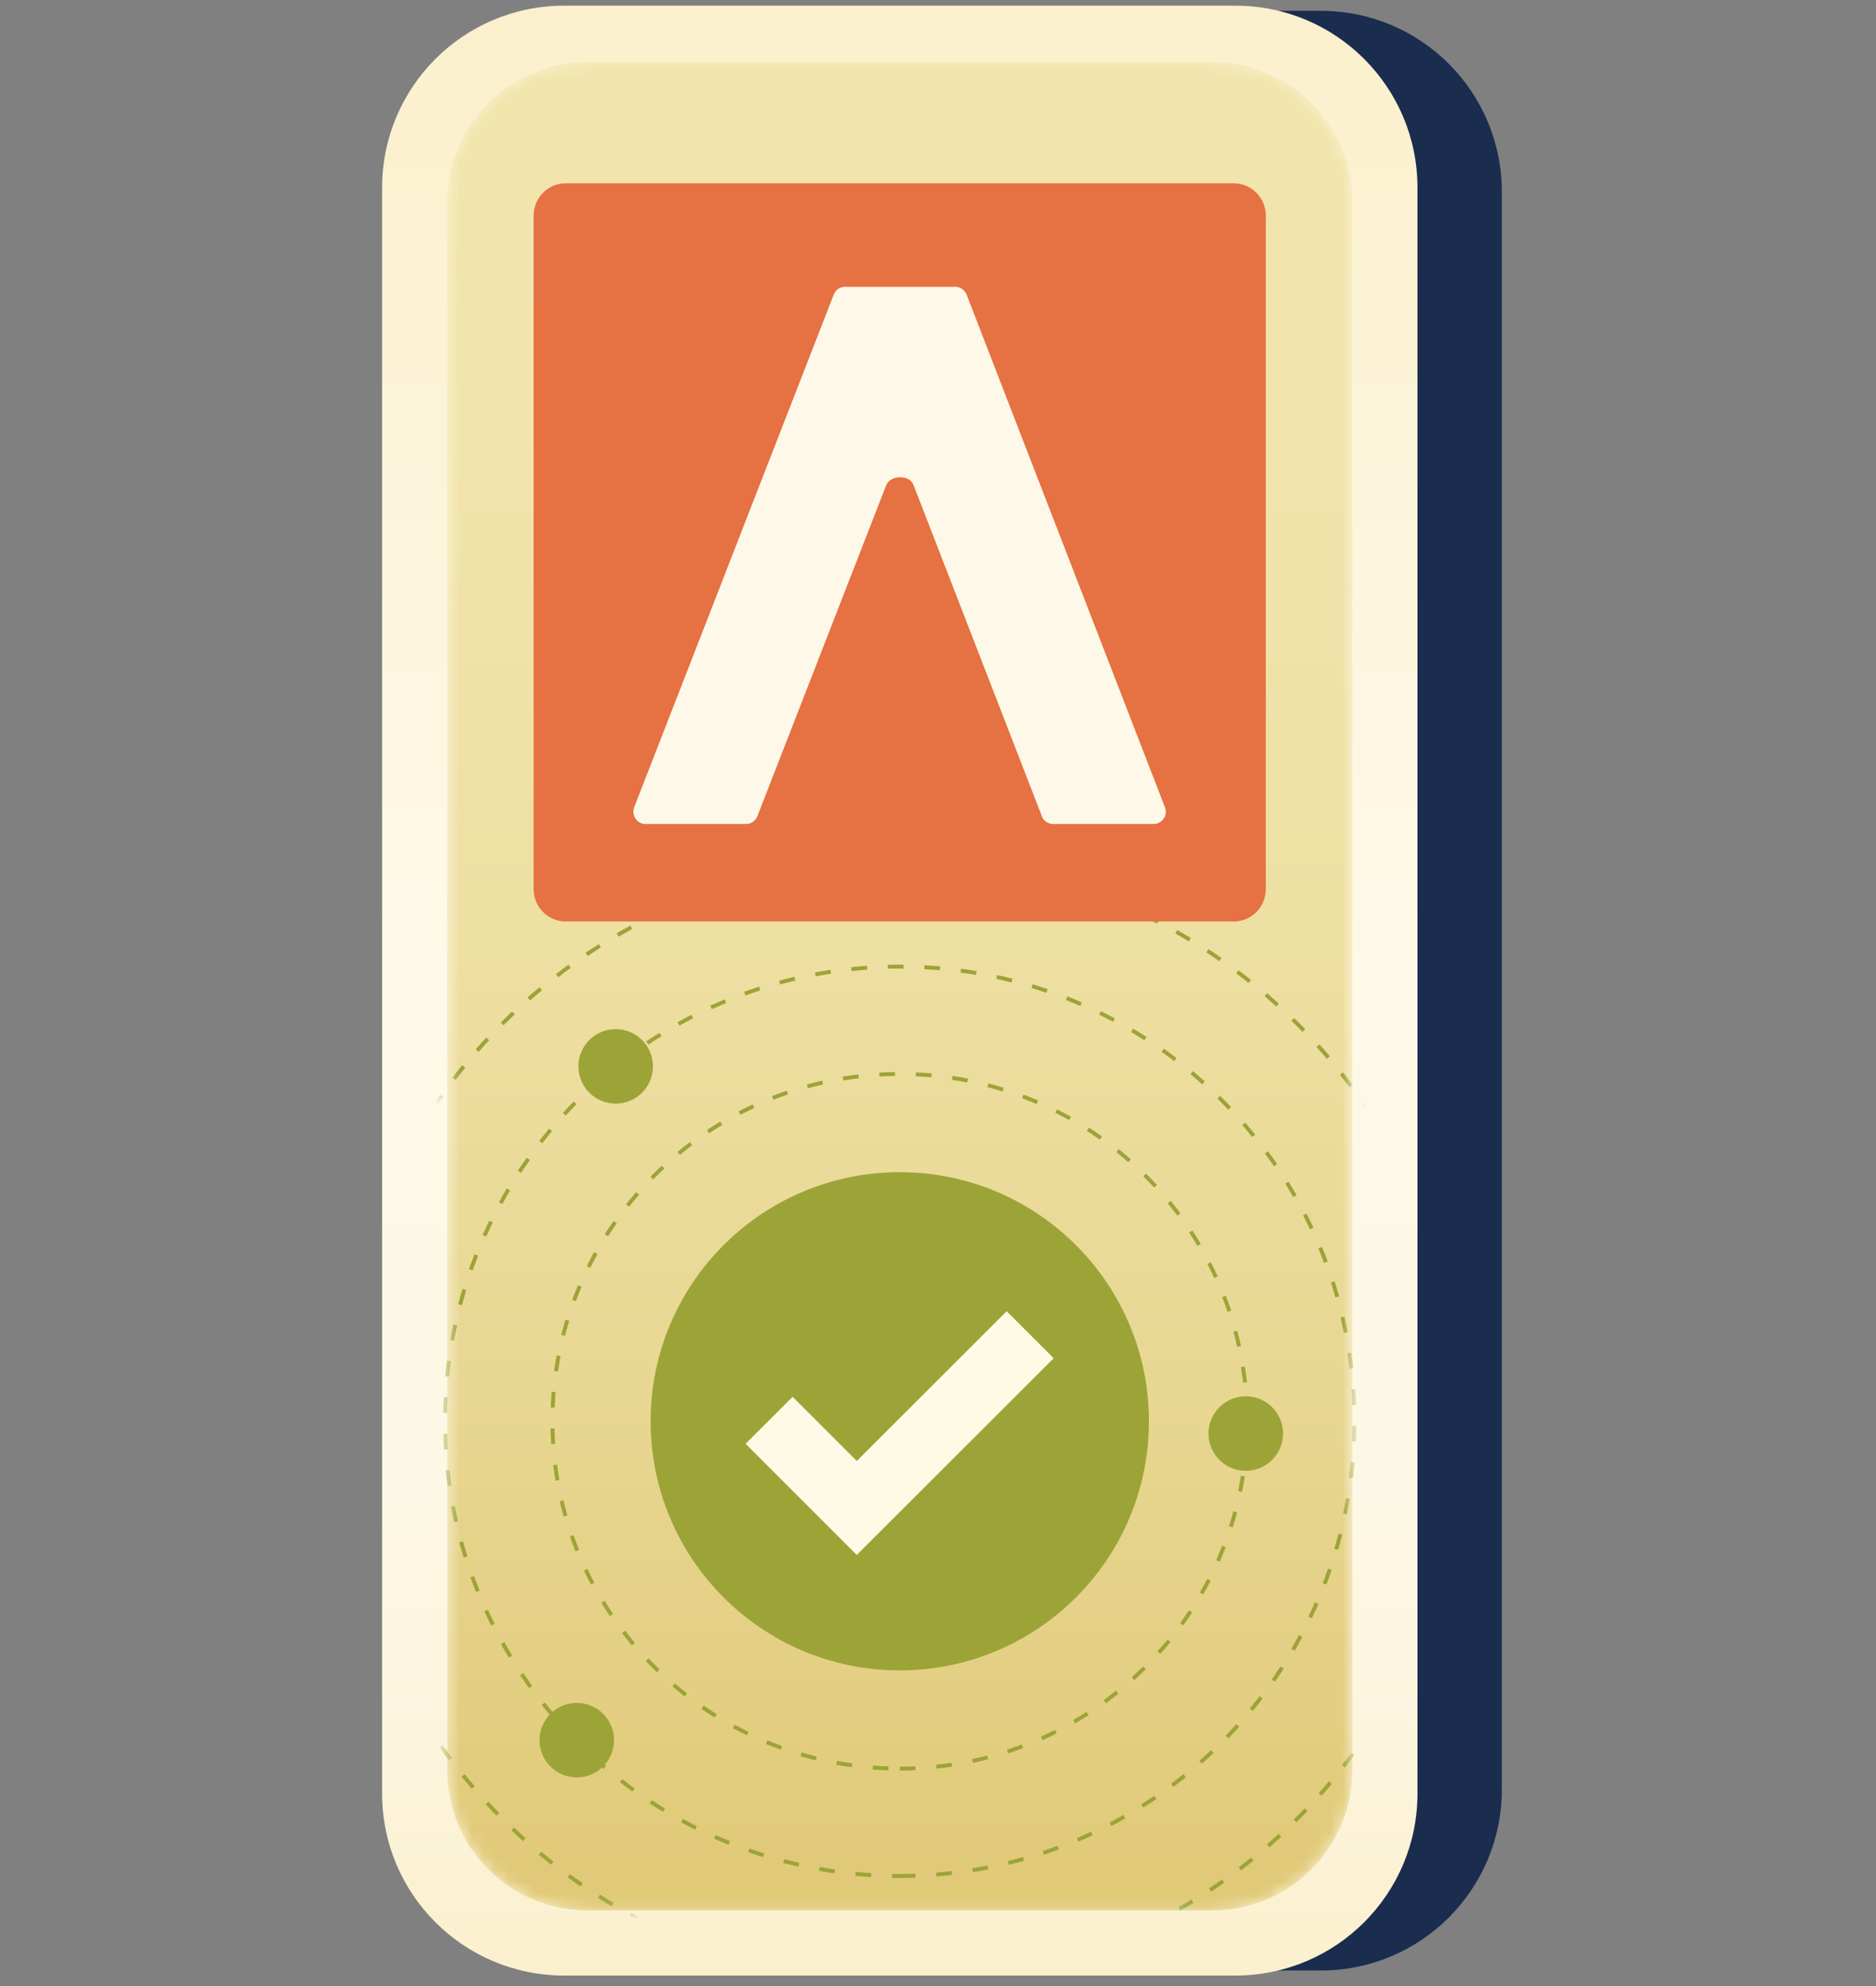
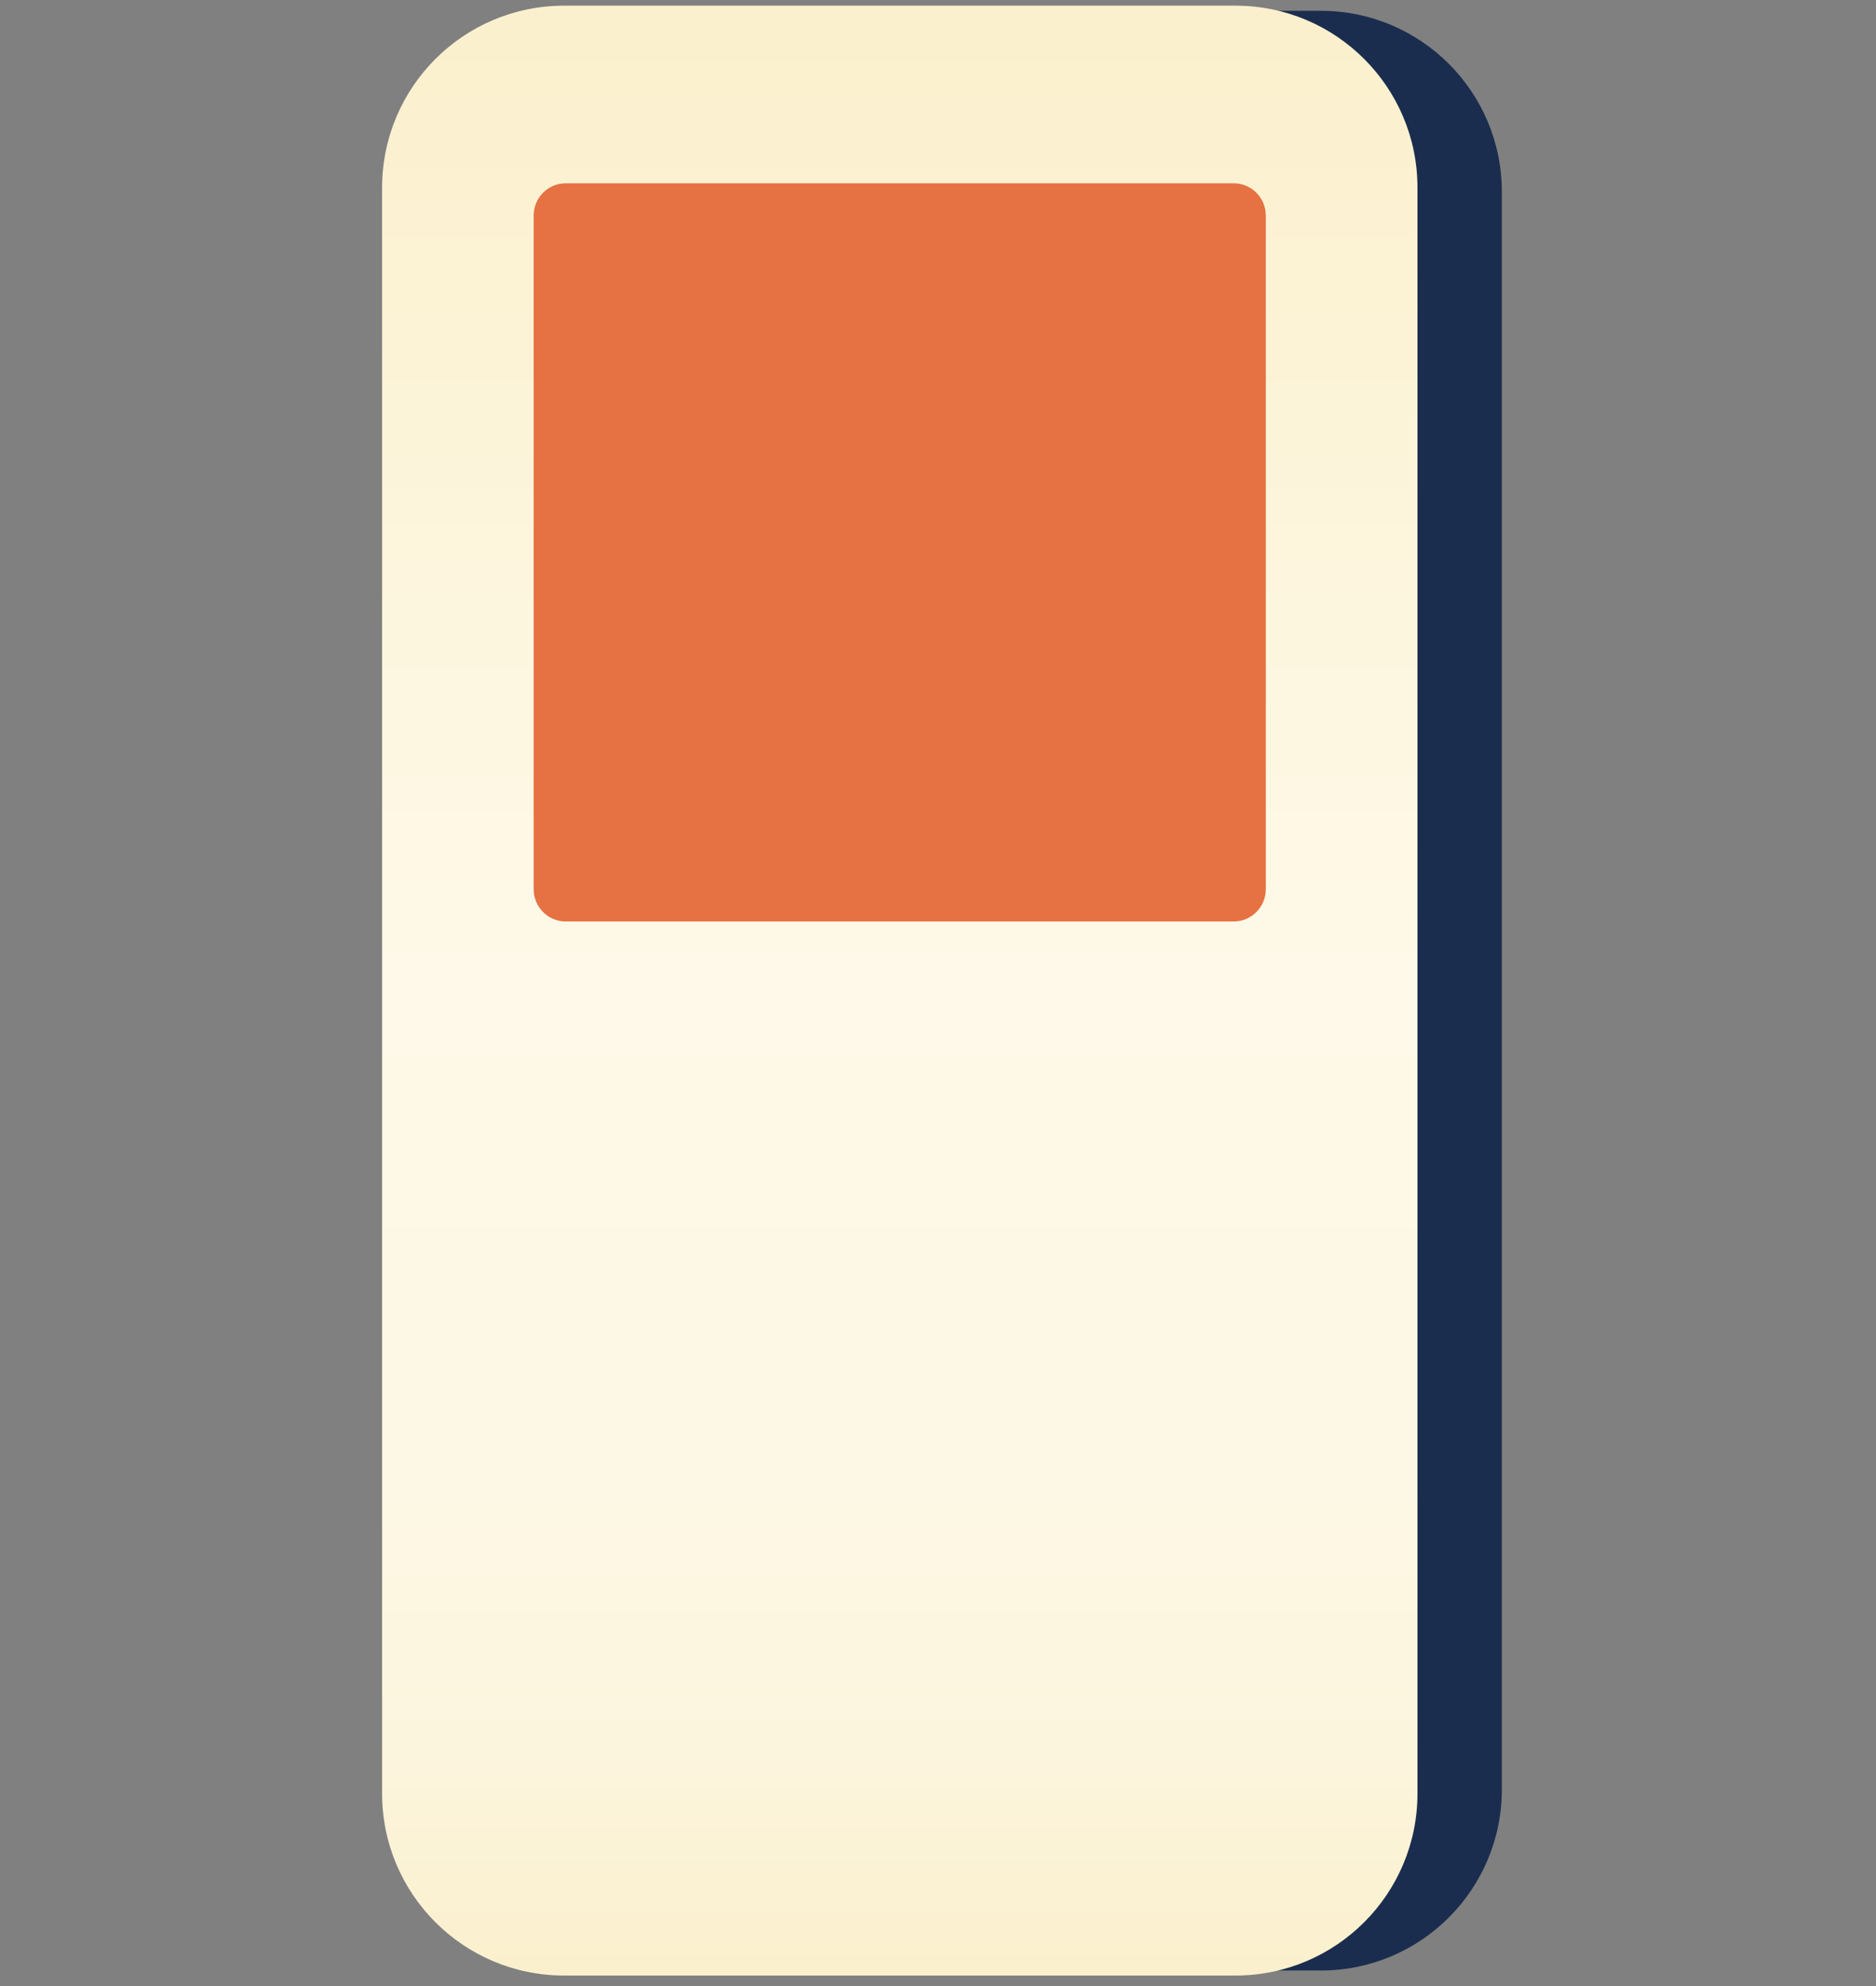
<svg xmlns="http://www.w3.org/2000/svg" fill="none" viewBox="0 0 153 162">
  <rect x="0" y="0" width="153" height="162" fill="#808080" stroke="none" />
  <path fill="#1A2D4E" d="M107.724.883H53.244c-8.152 0-14.76 6.608-14.76 14.76V145.973c0 8.152 6.608 14.76 14.76 14.76h54.48c8.152 0 14.76-6.608 14.76-14.76V15.643c0-8.152-6.608-14.76-14.76-14.76Z" />
  <path fill="url(#a)" d="M100.764.463H46.004c-8.196 0-14.84 6.644-14.84 14.84V146.303c0 8.196 6.644 14.84 14.84 14.84h54.76c8.196 0 14.84-6.644 14.84-14.84V15.303c0-8.196-6.644-14.84-14.84-14.84Z" />
  <mask id="b" width="75" height="151" x="36" y="5" maskUnits="userSpaceOnUse" style="mask-type:luminance">
-     <path fill="#fff" d="M110.289 144.403V16.483c0-6.313-5.117-11.43-11.43-11.43h-50.95c-6.313 0-11.43 5.117-11.43 11.43v127.92c0 6.313 5.117 11.43 11.43 11.43h50.95c6.313 0 11.43-5.117 11.43-11.43Z" />
-   </mask>
+     </mask>
  <g mask="url(#b)">
-     <path fill="url(#c)" d="M110.289 144.403V16.483c0-6.313-5.117-11.43-11.43-11.43h-50.95c-6.313 0-11.43 5.117-11.43 11.43v127.92c0 6.313 5.117 11.43 11.43 11.43h50.95c6.313 0 11.43-5.117 11.43-11.43Z" />
-     <path stroke="#9CA437" stroke-dasharray="1.28 1.7" stroke-miterlimit="10" stroke-width=".32" d="M73.381 161.783c25.322 0 45.85-20.528 45.85-45.85 0-25.322-20.527-45.85-45.85-45.85-25.322 0-45.85 20.528-45.85 45.85 0 25.322 20.528 45.85 45.85 45.85Z" />
-     <path stroke="#9CA437" stroke-dasharray="1.28 1.7" stroke-miterlimit="10" stroke-width=".32" d="M73.379 153.023c20.484 0 37.09-16.606 37.09-37.09 0-20.485-16.606-37.09-37.09-37.09-20.484 0-37.09 16.606-37.09 37.09 0 20.484 16.606 37.09 37.09 37.09Z" />
    <path stroke="#9CA437" stroke-dasharray="1.28 1.7" stroke-miterlimit="10" stroke-width=".32" d="M73.385 144.263c15.646 0 28.33-12.684 28.33-28.33 0-15.646-12.684-28.33-28.33-28.33s-28.33 12.684-28.33 28.33c0 15.646 12.684 28.33 28.33 28.33Z" />
    <path fill="#9CA437" d="M73.382 136.253c11.222 0 20.32-9.098 20.32-20.32 0-11.223-9.098-20.32-20.32-20.32s-20.32 9.097-20.32 20.32c0 11.222 9.098 20.32 20.32 20.32Zm28.221-16.28c1.678 0 3.04-1.361 3.04-3.04s-1.362-3.04-3.04-3.04c-1.679 0-3.041 1.361-3.041 3.04s1.361 3.04 3.041 3.04ZM50.212 90.023c1.679 0 3.04-1.361 3.04-3.04 0-1.679-1.361-3.04-3.04-3.04-1.679 0-3.04 1.361-3.04 3.04 0 1.679 1.361 3.04 3.04 3.04ZM47.04 144.983c1.679 0 3.04-1.361 3.04-3.04s-1.361-3.04-3.04-3.04-3.04 1.361-3.04 3.04 1.361 3.04 3.04 3.04Z" />
    <path stroke="#FFFAE6" stroke-miterlimit="10" stroke-width="5.42" d="m62.727 115.853 7.15 7.15 14.14-14.13" />
  </g>
  <path fill="#E67142" d="M100.623 14.953H46.133c-1.44 0-2.61 1.18-2.61 2.63v54.95c0 1.45 1.17 2.63 2.61 2.63h54.49c1.44 0 2.61-1.18 2.61-2.63v-54.95c0-1.45-1.17-2.63-2.61-2.63Z" />
-   <path fill="#FDF8E8" d="m84.97 66.573-10.47-27.02c-.32-.86-1.91-.82-2.23.04l-10.5 26.98c-.15.39-.51.64-.93.64h-8.19c-.7 0-1.17-.7-.93-1.36l16.28-41.83c.15-.39.51-.63.93-.63h8.97c.4 0 .78.25.93.63l16.18 41.83c.26.65-.23 1.36-.93 1.36h-8.19c-.41 0-.79-.26-.93-.64h.01Z" />
  <defs>
    <linearGradient id="a" x1="73.384" x2="73.384" y1="161.143" y2=".463" gradientUnits="userSpaceOnUse">
      <stop stop-color="#FBF0CD" />
      <stop offset=".02" stop-color="#FBF1D0" />
      <stop offset=".12" stop-color="#FCF5DE" />
      <stop offset=".25" stop-color="#FDF8E5" />
      <stop offset=".51" stop-color="#FEF9E8" />
      <stop offset="1" stop-color="#FBF0CD" />
    </linearGradient>
    <linearGradient id="c" x1="73.379" x2="73.379" y1="216.313" y2="-22.637" gradientUnits="userSpaceOnUse">
      <stop stop-color="#CCA737" />
      <stop offset=".01" stop-color="#CDA93B" />
      <stop offset=".14" stop-color="#D8BB5E" />
      <stop offset=".28" stop-color="#E1CB7B" />
      <stop offset=".43" stop-color="#E8D792" />
      <stop offset=".58" stop-color="#EEDFA2" />
      <stop offset=".76" stop-color="#F1E4AC" />
      <stop offset="1" stop-color="#F2E6AF" />
    </linearGradient>
  </defs>
</svg>